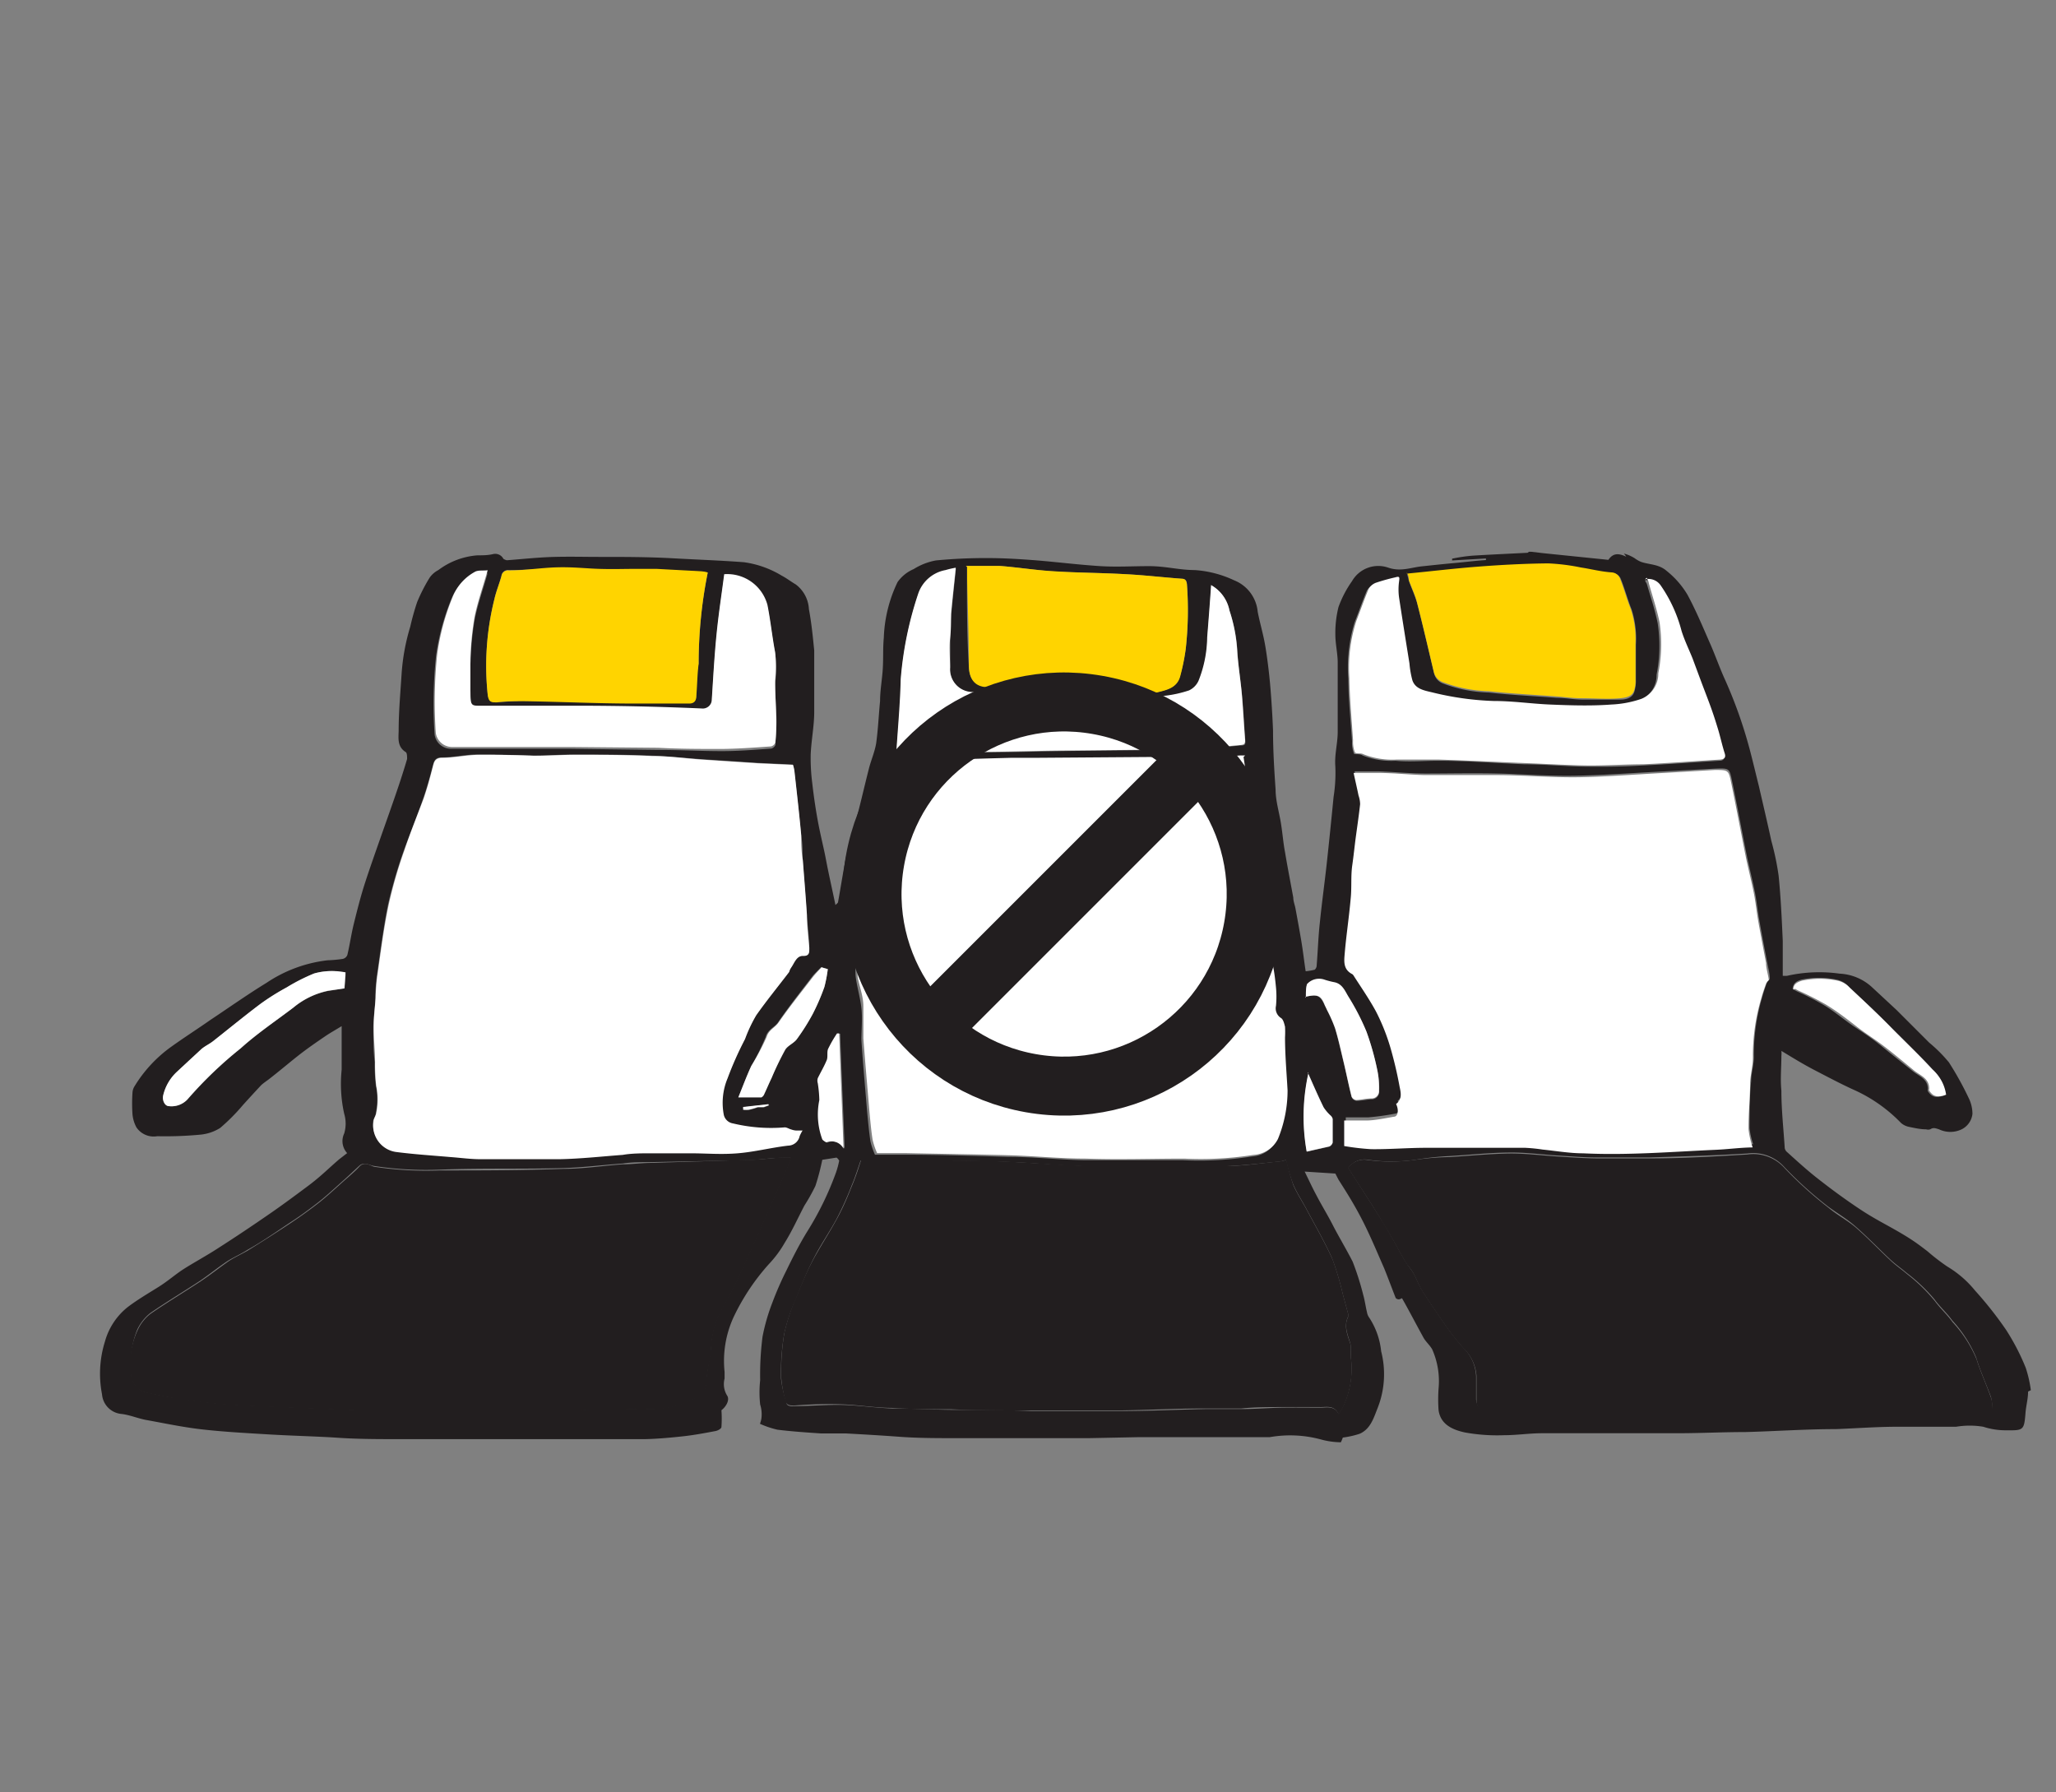
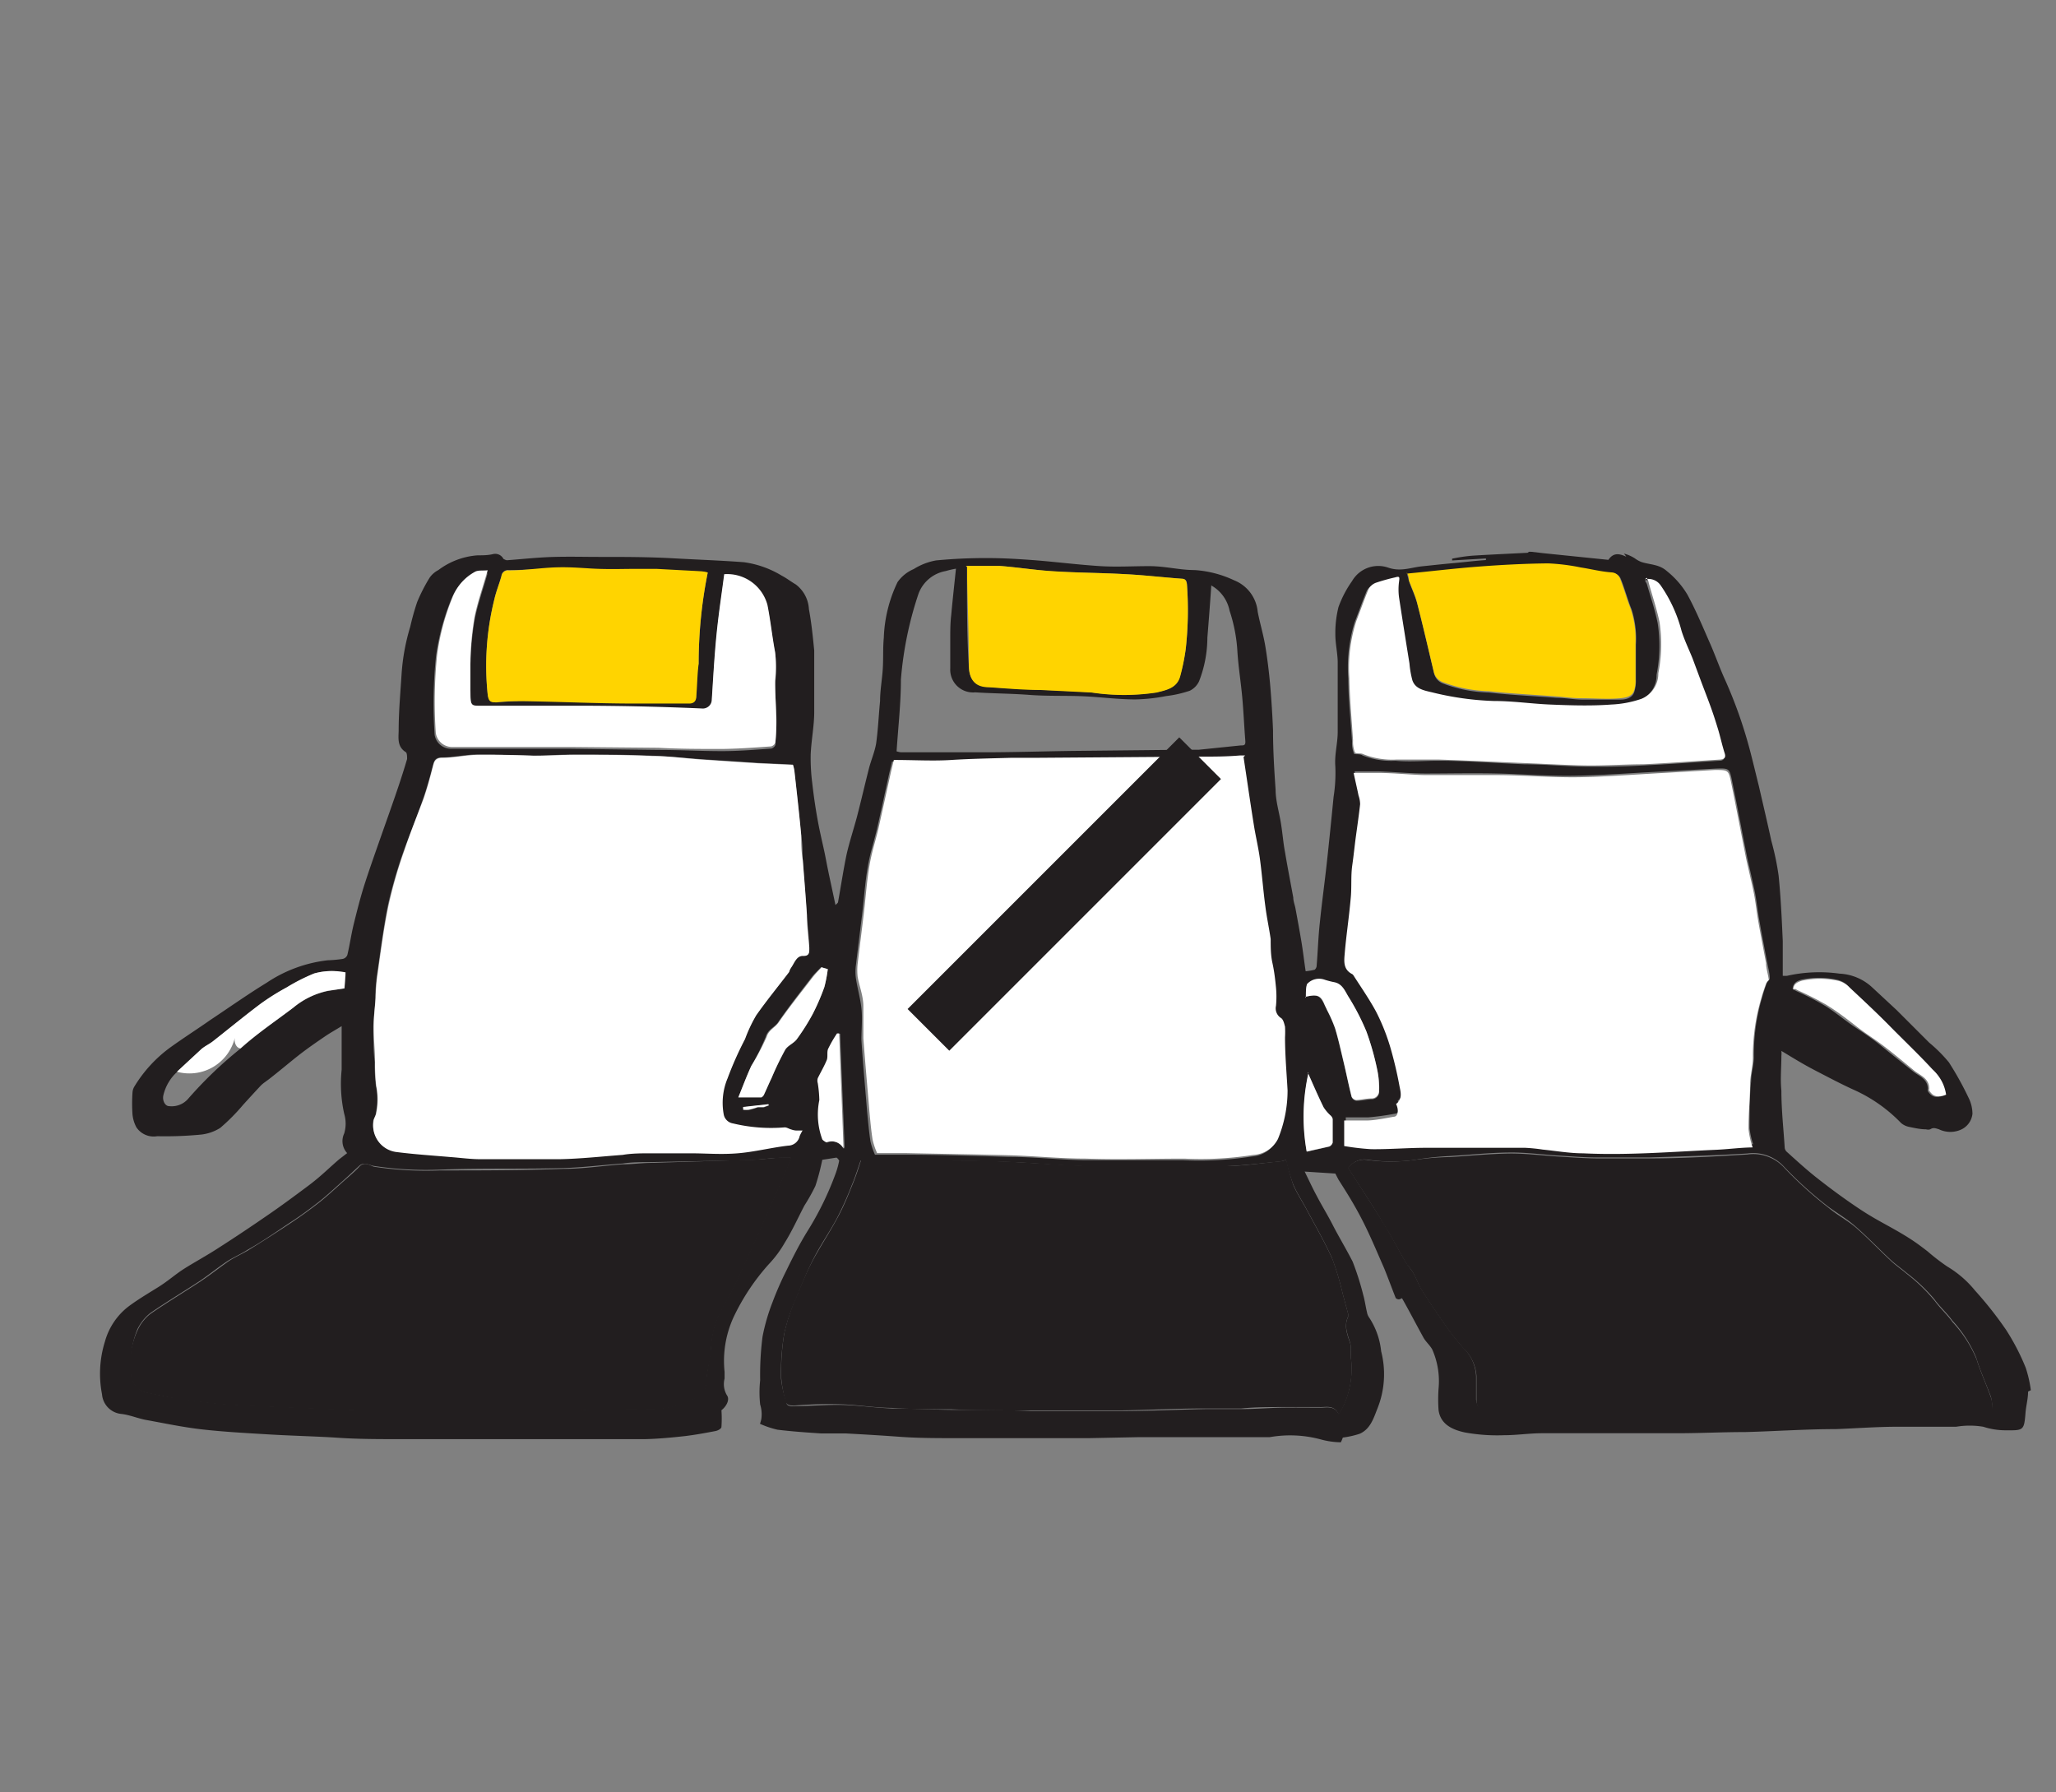
<svg xmlns="http://www.w3.org/2000/svg" viewBox="0 0 104.59 91.18">
  <rect x="0" y="0" width="104.59" height="91.18" fill="#808080" stroke="none" />
  <defs>
    <style>.cls-1,.cls-5{fill:none;}.cls-2{fill:#221e1f;}.cls-3{fill:#fff;}.cls-4{fill:#ffd400;}.cls-5{stroke:#221e1f;stroke-miterlimit:10;stroke-width:3px;}</style>
  </defs>
  <g id="圖層_2" data-name="圖層 2">
    <g id="圖層_1-2" data-name="圖層 1">
      <rect class="cls-1" width="104.59" height="91.18" />
      <path class="cls-2" d="M103.17,70.79c0,.36-.1.71-.13,1.07-.07.89-.1.91-.94.9a3.67,3.67,0,0,1-1.21-.18,4.2,4.2,0,0,0-1.38,0c-1,0-2,0-3,0s-2.08.08-3.12.12c-1.54,0-3.07.11-4.61.15-1.15,0-2.31.06-3.46.06s-2.58,0-3.87,0c-1,0-2,0-3,0-.64,0-1.29.1-1.93.1a9.24,9.24,0,0,1-2-.14c-.6-.13-1.24-.39-1.34-1.14a7.86,7.86,0,0,1,0-1.08,4,4,0,0,0-.32-2c-.12-.22-.33-.39-.45-.61-.37-.67-.72-1.35-1.09-2a.62.62,0,0,1-.15.06.22.22,0,0,1-.17-.07c-.2-.51-.38-1-.59-1.52-.37-.84-.72-1.69-1.14-2.5s-.78-1.37-1.18-2l-.16-.31-1.56-.1c.22.45.4.84.6,1.21.27.52.57,1,.84,1.53s.68,1.21,1,1.84a14,14,0,0,1,.54,1.7c.08.28.12.59.19.88a.65.65,0,0,0,.12.28,3.82,3.82,0,0,1,.6,1.7,4.69,4.69,0,0,1-.18,2.89c-.2.5-.36,1.07-.92,1.31a4.65,4.65,0,0,1-.85.19,2.14,2.14,0,0,1-.1.24,4,4,0,0,1-1-.14,6,6,0,0,0-2.62-.12c-1.25,0-2.51,0-3.76,0H59.2c-.43,0-.87,0-1.3,0l-2.5.05H53.34c-.62,0-1.24,0-1.87,0l-2.77,0c-1,0-2,0-2.94-.07s-1.82-.12-2.73-.17c-.42,0-.85,0-1.27,0-.74-.05-1.48-.1-2.21-.19a4.67,4.67,0,0,1-.89-.3,1.61,1.61,0,0,0,.07-.25,1.64,1.64,0,0,0-.06-.73,5.71,5.71,0,0,1,0-1.24A15.35,15.35,0,0,1,38.79,68a10.08,10.08,0,0,1,.51-1.76A16.57,16.57,0,0,1,40,64.64c.33-.68.68-1.37,1.07-2a15.57,15.57,0,0,0,1.46-3,4.08,4.08,0,0,0,.16-.6s-.1-.16-.15-.15l-.71.11a11.69,11.69,0,0,1-.35,1.33,9.81,9.81,0,0,1-.56,1c-.33.63-.62,1.28-1,1.89a5.71,5.71,0,0,1-.81,1.09A11.18,11.18,0,0,0,37.32,67a5.33,5.33,0,0,0-.46,2.79c0,.11,0,.23,0,.34a1.11,1.11,0,0,0,.12.85c.15.2,0,.54-.28.76a5.91,5.91,0,0,1,0,.85c0,.09-.19.19-.31.21-.53.1-1.06.2-1.59.26s-1.36.14-2,.15c-.94,0-1.88,0-2.83,0h-9.7c-1,0-2.05,0-3.08-.07s-2.34-.1-3.51-.17-2.3-.13-3.44-.26c-.95-.11-1.89-.31-2.83-.48-.41-.08-.81-.25-1.22-.3a1.09,1.09,0,0,1-1-1,5.47,5.47,0,0,1,.15-2.69,3.39,3.39,0,0,1,1.16-1.75c.49-.37,1-.67,1.53-1s.86-.64,1.31-.93,1.2-.7,1.78-1.08c.86-.55,1.71-1.12,2.55-1.7.67-.46,1.33-.95,2-1.45s1.06-.91,1.59-1.36l.4-.31a.9.9,0,0,1-.15-1,1.75,1.75,0,0,0,0-1,7,7,0,0,1-.13-2.24c0-.74,0-1.47,0-2.22-.24.15-.51.3-.77.47-.47.32-.94.64-1.4,1s-1,.82-1.53,1.23c-.13.1-.27.19-.39.3-.31.33-.61.66-.92,1a10,10,0,0,1-1.17,1.18,2.29,2.29,0,0,1-1,.34A19.1,19.1,0,0,1,8,57.8a1.06,1.06,0,0,1-1.06-.45,1.74,1.74,0,0,1-.2-.66,8.22,8.22,0,0,1,0-1.11.68.68,0,0,1,.11-.33,6.86,6.86,0,0,1,1.86-2c.67-.48,1.36-.92,2-1.37.95-.63,1.88-1.29,2.86-1.89a7,7,0,0,1,3.1-1.14,6.48,6.48,0,0,0,.77-.07.33.33,0,0,0,.23-.2c.12-.5.19-1,.31-1.51.18-.73.36-1.45.59-2.16s.52-1.53.79-2.3.59-1.66.87-2.49c.17-.5.33-1,.48-1.51,0-.11,0-.31-.07-.35-.43-.27-.37-.69-.36-1.07,0-1,.09-1.95.15-2.92a10.72,10.72,0,0,1,.44-2.39,12.8,12.8,0,0,1,.35-1.25,8.67,8.67,0,0,1,.64-1.25A1.24,1.24,0,0,1,22.3,29a3.77,3.77,0,0,1,2-.75c.26,0,.51,0,.77-.06a.47.47,0,0,1,.54.24s.12.07.18.07c.81-.06,1.61-.15,2.43-.17s1.49,0,2.24,0c1.26,0,2.51,0,3.76.07s2.42.11,3.62.2a5,5,0,0,1,1.92.68c.25.13.48.31.72.45a1.68,1.68,0,0,1,.67,1.26c.13.69.2,1.4.27,2.1,0,.31,0,.63,0,1,0,.71,0,1.42,0,2.13s-.15,1.44-.18,2.17a10.07,10.07,0,0,0,.08,1.45c.07.62.16,1.24.27,1.85s.24,1.14.36,1.7c.06.29.11.57.17.86.12.58.25,1.16.38,1.79.06-.06.12-.1.13-.14.15-.82.27-1.64.44-2.45.15-.65.36-1.28.53-1.92.21-.81.4-1.64.61-2.46.11-.42.29-.83.36-1.25.1-.72.13-1.44.2-2.16,0-.56.11-1.12.14-1.68s0-1,.05-1.54a7.07,7.07,0,0,1,.7-2.83,1.93,1.93,0,0,1,.82-.66,3.21,3.21,0,0,1,1.13-.44,26.11,26.11,0,0,1,2.65-.12c.8,0,1.59.05,2.39.11,1.11.09,2.22.23,3.33.3.82.05,1.65,0,2.48,0S60,29,60.78,29a5.58,5.58,0,0,1,2,.52,1.91,1.91,0,0,1,1.2,1.6c.11.57.28,1.13.38,1.71s.2,1.38.26,2.08.11,1.5.14,2.25c0,1,.06,2,.13,3,0,.59.19,1.18.28,1.77s.11.95.2,1.42c.13.78.28,1.54.42,2.31,0,.2.09.4.12.6.1.54.2,1.08.29,1.62s.14,1,.22,1.53a3,3,0,0,0,.46-.08.29.29,0,0,0,.1-.22c.06-.72.08-1.44.16-2.16.1-1,.24-2,.35-3s.24-2.28.35-3.41A7.85,7.85,0,0,0,67.93,39c-.05-.61.12-1.18.12-1.77s0-1.39,0-2.08c0-.48,0-1,0-1.45s-.12-.94-.12-1.42a5.42,5.42,0,0,1,.16-1.4,5.54,5.54,0,0,1,.69-1.32,1.54,1.54,0,0,1,1.82-.69c.65.23,1.16,0,1.73-.06s1.12-.12,1.68-.17,1-.11,1.58-.15v-.08l-1.72.1,0-.09a8.81,8.81,0,0,1,1-.15c.94-.06,1.89-.1,2.84-.15,0,0,0,0,.07-.05h.12l.6.07,3.32.34c.25-.37.54-.33.91-.16-.06-.09-.09-.12-.12-.16a2,2,0,0,1,.55.24,1.45,1.45,0,0,0,.34.19c.43.14.89.11,1.28.45a4.49,4.49,0,0,1,1.06,1.21c.45.83.81,1.71,1.19,2.57.25.58.46,1.18.72,1.75A23.37,23.37,0,0,1,89,38.09c.17.64.32,1.28.48,1.92.21.92.43,1.84.63,2.77a13.58,13.58,0,0,1,.37,1.77c.11,1.1.16,2.2.21,3.31,0,.59,0,1.18,0,1.78a1.5,1.5,0,0,0,.22,0,7.49,7.49,0,0,1,2.67-.11,2.62,2.62,0,0,1,1.65.69l1.26,1.17.65.65,1,1a7.45,7.45,0,0,1,1,1,16,16,0,0,1,1,1.8,1.84,1.84,0,0,1,.2.82,1,1,0,0,1-.55.79,1.33,1.33,0,0,1-1.15,0c-.17-.05-.28-.11-.45,0a.37.37,0,0,1-.21,0c-.3,0-.59-.07-.89-.13a.91.91,0,0,1-.38-.19,7.73,7.73,0,0,0-2.36-1.67c-.69-.31-1.36-.67-2-1s-1.18-.67-1.73-1a1.23,1.23,0,0,1,0,.26c0,.59-.06,1.17,0,1.76,0,1,.11,1.95.17,2.92a.34.34,0,0,0,.09.18c.5.45,1,.91,1.52,1.32.71.56,1.43,1.09,2.18,1.59s1.31.77,2,1.17,1,.63,1.48,1a10.63,10.63,0,0,0,1,.77,5.33,5.33,0,0,1,1.41,1.22,19,19,0,0,1,1.58,2,11.52,11.52,0,0,1,1,1.93,6.28,6.28,0,0,1,.26,1.14ZM63.26,38.51H63c-.66,0-1.31.06-2,.06l-8.33.06c-.43,0-.87,0-1.3,0-1,0-2,.1-3.05.11s-1.95,0-2.94,0c-.06.26-.13.53-.19.81-.2.9-.39,1.81-.6,2.71-.15.62-.35,1.23-.45,1.86-.14.81-.19,1.63-.29,2.45s-.21,1.69-.31,2.53a2.51,2.51,0,0,0,0,.67c.08.51.22,1,.28,1.51s0,1.09,0,1.62c.08,1.22.19,2.42.29,3.63.05.51.09,1,.17,1.53a3.63,3.63,0,0,0,.23.68h1.51c1.76,0,3.53.06,5.29.11,1.29,0,2.57.15,3.86.17,1.67,0,3.34,0,5,0a17.25,17.25,0,0,0,3.52-.19,1.49,1.49,0,0,0,1.24-.81,6.52,6.52,0,0,0,.49-2.47c-.05-.9-.09-1.8-.13-2.7a4.78,4.78,0,0,0,0-.54c0-.16-.09-.37-.2-.44a.58.58,0,0,1-.26-.62,4.92,4.92,0,0,0,0-.94c0-.42-.13-.83-.18-1.24s0-.82-.09-1.22c-.08-.56-.2-1.1-.27-1.66-.11-.81-.16-1.63-.28-2.44-.07-.58-.22-1.15-.31-1.73-.18-1.12-.34-2.25-.52-3.43m-22.44,19-.35,0a.86.86,0,0,1-.23-.05c-.12,0-.23-.12-.34-.11a8.29,8.29,0,0,1-2.63-.2.57.57,0,0,1-.47-.44A3.24,3.24,0,0,1,37,54.84a17.41,17.41,0,0,1,.89-2,7.43,7.43,0,0,1,.57-1.21c.52-.74,1.1-1.45,1.65-2.17.06-.09.09-.2.15-.29s.21-.56.57-.56.35-.16.33-.42c0-.55-.08-1.11-.12-1.66-.06-.93-.14-1.87-.21-2.8,0-.42,0-.84-.08-1.26-.1-1.07-.22-2.14-.34-3.21a1.75,1.75,0,0,0-.08-.37l-1.76-.08-2.89-.19c-.84-.06-1.68-.15-2.53-.18-1.25-.05-2.51-.06-3.77-.06-.74,0-1.48.05-2.21.05-1,0-1.91-.07-2.87-.05-.61,0-1.21.15-1.82.15-.39,0-.41.24-.48.49-.14.53-.28,1.05-.46,1.56-.31.9-.67,1.79-1,2.69a25.29,25.29,0,0,0-.79,2.7c-.25,1.21-.4,2.45-.58,3.68a10,10,0,0,0-.08,1.09c0,.51-.1,1-.1,1.54s0,1.17.07,1.75a9.49,9.49,0,0,0,.06,1.19,3.43,3.43,0,0,1,0,1.39c0,.15-.12.29-.14.43a1.35,1.35,0,0,0,1.15,1.49c.92.12,1.85.18,2.78.26.51,0,1,.1,1.54.11,1.32,0,2.65.08,4,0,1.08,0,2.15-.14,3.23-.22.48,0,1-.07,1.45-.08.66,0,1.31,0,2,0s1.6.06,2.39,0,1.71-.29,2.57-.39a.61.61,0,0,0,.59-.49,2.38,2.38,0,0,1,.14-.27m48.4.85a3.71,3.71,0,0,1-.22-.92c0-.79,0-1.58.08-2.37,0-.43.15-.85.14-1.27a10.32,10.32,0,0,1,.42-3c.07-.26.16-.52.25-.77,0-.07.15-.13.14-.18,0-.29-.09-.58-.14-.87-.14-.73-.28-1.47-.41-2.2-.07-.43-.12-.87-.2-1.3-.12-.6-.27-1.2-.4-1.8-.26-1.3-.5-2.6-.77-3.9-.13-.64-.15-.64-.83-.62h0l-2.59.14c-1.49.07-3,.19-4.49.22s-2.7-.08-4-.11-2.45,0-3.67,0c-.8,0-1.59-.08-2.38-.11-.39,0-.77,0-1.24,0,.08.38.17.76.25,1.15a1.41,1.41,0,0,1,.08.44c-.06.54-.14,1.07-.21,1.6s-.15,1-.19,1.52,0,1.12-.08,1.68c-.08.91-.22,1.83-.3,2.75,0,.39-.1.84.37,1.09,0,0,.08.09.12.14.37.59.77,1.16,1.1,1.77a10.87,10.87,0,0,1,.76,1.76,19.73,19.73,0,0,1,.47,2c.07.3.13.63-.18.86.15.31.1.62-.12.65a12.54,12.54,0,0,1-1.37.19c-.37,0-.75,0-1.15,0v1.29a12.39,12.39,0,0,0,1.38.16c.93,0,1.85-.06,2.78-.07.77,0,1.54,0,2.32,0l2.73,0c.3,0,.6.06.89.09.69.07,1.37.16,2.06.19,2.26.11,4.52-.08,6.77-.18.65,0,1.29-.08,1.91-.12M68.09,71.94a3.87,3.87,0,0,0,.24-.41A4.5,4.5,0,0,0,68.71,69a5.42,5.42,0,0,0,0-.57c-.11-.48-.38-.93-.13-1.44,0,0,0-.1,0-.15l-.27-1A14.86,14.86,0,0,0,67.76,64c-.38-.84-.84-1.64-1.28-2.46-.23-.44-.52-.87-.71-1.33A8.72,8.72,0,0,1,65.42,59a1.28,1.28,0,0,1-.34.09c-.94.09-1.89.21-2.84.24-1.21.05-2.42,0-3.63,0-1,0-2,.07-3,0-1.43,0-2.86-.17-4.29-.22s-2.83-.06-4.24-.07c-1.1,0-2.2,0-3.3,0-.14.39-.27.83-.45,1.25A16.51,16.51,0,0,1,42.56,62c-.35.65-.78,1.27-1.12,1.92s-.66,1.43-.95,2.16a9,9,0,0,0-.6,1.79,12,12,0,0,0-.16,2.25A5.71,5.71,0,0,0,40,71.31c0,.24.23.23.43.22.81,0,1.63-.08,2.44-.06s1.68.15,2.51.18c1,0,2,.06,3,.07,1.36,0,2.71,0,4.07.06.7,0,1.4,0,2.1,0s1.64,0,2.46,0c1.44,0,2.87-.07,4.31-.1h1.86c.69,0,1.38-.06,2.06-.07s1.29,0,1.94,0c.32,0,.72-.12.94.36m.49-12.53c.6.94,1.22,1.89,1.82,2.86.38.62.71,1.27,1.08,1.9.13.21.3.39.42.61s.27.61.45.89c.4.62.81,1.22,1.23,1.82a12.07,12.07,0,0,0,.84,1.05A2.16,2.16,0,0,1,75.09,70v1.2a.94.94,0,0,0,.46.7,2.23,2.23,0,0,1,.61.27c.4.28.85.12,1.28.19.17,0,.36-.09.54-.09.55,0,1.09,0,1.64,0l5.16,0c.89,0,1.79,0,2.68,0l4.3-.1c1.91-.06,3.83-.15,5.75-.2a16,16,0,0,0,3.84-.31,2.52,2.52,0,0,0-.07-.6c-.24-.66-.54-1.3-.75-2a6.52,6.52,0,0,0-1.22-1.89c-.27-.38-.63-.69-.9-1.07A8.82,8.82,0,0,0,97,64.76c-.27-.23-.56-.43-.82-.67-.6-.56-1.17-1.16-1.79-1.7-.43-.38-.94-.68-1.38-1a19.81,19.81,0,0,1-2.22-2,2.13,2.13,0,0,0-1.91-.71c-1.67.1-3.34.15-5,.2-.9,0-1.79,0-2.68,0-.66,0-1.32-.06-2-.1s-1.58-.16-2.36-.15c-1,0-2.07.12-3.11.18A14.57,14.57,0,0,0,72,59a8.4,8.4,0,0,1-2.4,0,1,1,0,0,0-1,.41M40.25,58.9a3.17,3.17,0,0,0-.44,0c-.57,0-1.15.1-1.72.12L33,59.12c-.44,0-.88,0-1.32.07-1,.07-2,.2-3,.23-2.09.06-4.19,0-6.28.08A17.49,17.49,0,0,1,19,59.31c-.24-.05-.49-.22-.73,0s-.52.49-.79.73c-.43.38-.85.78-1.3,1.13s-.91.69-1.39,1c-.72.48-1.46,1-2.2,1.41-.31.2-.65.35-1,.56-.47.31-.91.67-1.39,1-.85.56-1.72,1.08-2.56,1.66a2.37,2.37,0,0,0-.65.82,4.53,4.53,0,0,0-.3,1.15,7.24,7.24,0,0,0,0,1.23,1,1,0,0,0,.72.82c.52.1,1,.23,1.58.3.8.12,1.6.24,2.4.3,1.08.08,2.15.11,3.23.16l4.14.17c.67,0,1.34,0,2,0,1,0,2.07,0,3.11,0,1.24,0,2.47,0,3.7,0l5.15-.09a5,5,0,0,0,2.45-.45c.33-.19.74-.38.75-.88a3.8,3.8,0,0,1,.06-.58c.06-.4.16-.8.18-1.2a4.59,4.59,0,0,1,.66-2.16,21.47,21.47,0,0,0,1-2c.43-.91.83-1.84,1.24-2.76.32-.72.63-1.43.94-2.15.08-.18.14-.37.23-.61M83.68,29.47c0,.11.08.18.1.25.19.66.41,1.3.55,2a7.64,7.64,0,0,1-.06,2.61,1.38,1.38,0,0,1-.86,1.3,5.38,5.38,0,0,1-1.53.29c-1,0-2.08,0-3.13,0s-1.91-.14-2.86-.18a15.74,15.74,0,0,1-3.13-.44c-.39-.1-.81-.18-1-.61a4.83,4.83,0,0,1-.15-.86c-.18-1.12-.36-2.24-.53-3.36a3.07,3.07,0,0,1,0-.8c0-.19,0-.29-.19-.22a9.89,9.89,0,0,0-1,.28.71.71,0,0,0-.36.32c-.22.53-.41,1.07-.62,1.61a7.74,7.74,0,0,0-.32,2.87c0,1.06.12,2.13.19,3.19a1.46,1.46,0,0,0,.09.6c0,.09.31,0,.44.11a4,4,0,0,0,1.68.27c.71.07,1.45,0,2.17,0,1.47,0,2.93.12,4.39.18,1.05,0,2.11.11,3.16.12s1.9,0,2.84-.06c1.3-.06,2.6-.16,3.9-.24.24,0,.31-.11.23-.35-.13-.4-.22-.81-.34-1.22s-.24-.77-.38-1.15-.33-.87-.49-1.3-.28-.76-.43-1.13-.4-.92-.55-1.41a7.29,7.29,0,0,0-1.06-2.3.76.76,0,0,0-.8-.31M36,29.14a1.83,1.83,0,0,0-.35-.06L33.42,29h-1.2c-.56,0-1.13,0-1.7,0s-1.44-.09-2.16-.08S26.7,29,25.87,29a.33.33,0,0,0-.36.29c-.11.4-.27.78-.36,1.18a14.14,14.14,0,0,0-.34,4.85c.05.35.18.41.47.39.46,0,.93-.06,1.39-.06,1.87,0,3.73.09,5.6.12.92,0,1.84,0,2.76,0,.29,0,.37-.15.39-.37,0-.55,0-1.1.12-1.65A23.45,23.45,0,0,1,36,29.14m25.62.63c-.06.91-.13,1.79-.2,2.67A6.17,6.17,0,0,1,61,34.65a1,1,0,0,1-.48.49,6,6,0,0,1-1.2.27,9.08,9.08,0,0,1-1.56.17c-.88,0-1.76-.12-2.65-.16s-1.83,0-2.74-.07-1.84-.07-2.76-.13A1.16,1.16,0,0,1,48.34,34c0-.49,0-1,0-1.45s0-.85.05-1.27c.07-.78.16-1.57.24-2.35a4.37,4.37,0,0,0-.52.12,1.81,1.81,0,0,0-1.38,1.14,18.14,18.14,0,0,0-.9,4.38c0,1.21-.14,2.43-.22,3.65a1.16,1.16,0,0,0,.22.05c1.42,0,2.83,0,4.25,0s3-.05,4.44-.07l5.71-.06c.25,0,.5,0,.75,0l2.14-.22c.16,0,.25,0,.23-.24-.06-.75-.09-1.5-.16-2.25s-.19-1.5-.24-2.25a8,8,0,0,0-.4-2.11,1.89,1.89,0,0,0-.92-1.28m9.95-.59c.05.18.07.28.1.38.14.39.32.76.42,1.15.3,1.17.57,2.34.85,3.52a.73.73,0,0,0,.48.53,7.07,7.07,0,0,0,2.31.45c1.15.13,2.31.18,3.47.27.41,0,.82.08,1.23.09.66,0,1.32,0,2,0,.25,0,.6-.07.7-.4a1.88,1.88,0,0,0,.08-.52c0-.62,0-1.25,0-1.87A4.87,4.87,0,0,0,83,31c-.2-.49-.33-1-.53-1.5a.48.48,0,0,0-.41-.34c-.53,0-1.05-.16-1.58-.25a10.45,10.45,0,0,0-1.67-.21c-1.21,0-2.42.09-3.63.17s-2.32.23-3.56.35m-22.43-.39c0,.21,0,.41,0,.62,0,1.45,0,2.91.09,4.37,0,.74.33,1.08,1,1.13.88.06,1.77.1,2.65.14s1.73.07,2.59.13a11.13,11.13,0,0,0,3.31,0c.52-.13,1.06-.23,1.21-.87A10.55,10.55,0,0,0,60.32,33a17.85,17.85,0,0,0,.06-3.27c0-.18-.07-.28-.27-.29-1-.07-1.9-.18-2.85-.23-1.22-.07-2.43-.07-3.65-.14-.92-.06-1.83-.21-2.75-.28-.57,0-1.15,0-1.72,0m-24.36.31c-.24,0-.5,0-.67.09A2.49,2.49,0,0,0,23,30.38a11.91,11.91,0,0,0-.82,3,23.11,23.11,0,0,0-.07,4,.84.84,0,0,0,.8.71l2.67,0c1.12,0,2.24,0,3.36,0l4.56.06c1.08,0,2.16.06,3.24.06.83,0,1.67-.07,2.5-.13a.33.33,0,0,0,.21-.19c0-.39.05-.77.05-1.15,0-.68-.08-1.36-.06-2a7.13,7.13,0,0,0,0-1.46c-.16-.79-.24-1.6-.4-2.4a2.12,2.12,0,0,0-2.2-1.56c-.13,1-.29,2-.39,3.06s-.17,2.21-.24,3.31a.46.46,0,0,1-.52.46q-3.18-.09-6.38-.14c-1.6,0-3.2,0-4.8,0-.47,0-.56-.09-.57-.56s-.05-1.21,0-1.82a15.21,15.21,0,0,1,.21-2.13c.15-.75.41-1.48.64-2.29m-7.2,20.36A3.25,3.25,0,0,0,17,49.4a3.11,3.11,0,0,0-1,.12,9.69,9.69,0,0,0-1.4.71,13.35,13.35,0,0,0-1.35.85c-.81.61-1.6,1.26-2.4,1.89-.18.14-.4.24-.58.4-.42.37-.84.76-1.25,1.15a2.32,2.32,0,0,0-.71,1.2c-.06.27.09.55.29.55a1.11,1.11,0,0,0,.95-.35,20.64,20.64,0,0,1,2.7-2.59c.83-.75,1.78-1.39,2.67-2.07a4,4,0,0,1,1.78-.85l.83-.13.06-.82m73.65.88.17.09a13.55,13.55,0,0,1,1.42.73c.54.33,1,.74,1.56,1.11s.94.63,1.39,1,1,.8,1.51,1.21c.31.26.78.39.78.92a.22.22,0,0,0,0,.11c.21.31.41.36.86.21a2.1,2.1,0,0,0-.66-1.36c-.69-.75-1.42-1.46-2.14-2.17s-1.38-1.32-2.08-2a1.16,1.16,0,0,0-.6-.35,4.35,4.35,0,0,0-1.83,0c-.24.08-.39.17-.43.45m-24.8.42c.62-.15.77-.07,1,.44a1.92,1.92,0,0,1,.12.25,7.38,7.38,0,0,1,.4.91c.17.56.29,1.13.43,1.7s.26,1.19.41,1.78A.31.31,0,0,0,69,56c.25,0,.51-.06.76-.08a.38.38,0,0,0,.4-.41,4.35,4.35,0,0,0-.08-1,13.83,13.83,0,0,0-.56-2,12,12,0,0,0-.92-1.78c-.17-.28-.3-.63-.69-.72a4.23,4.23,0,0,1-.51-.13.83.83,0,0,0-.9.22c-.1.17,0,.43-.06.7M41.77,49.2c-.17.18-.33.32-.46.49-.59.77-1.19,1.53-1.74,2.33-.19.26-.51.35-.62.73a12.69,12.69,0,0,1-.73,1.48c-.24.52-.44,1.06-.66,1.6h1.17a.29.29,0,0,0,.13-.12c.13-.29.25-.58.39-.87a14.55,14.55,0,0,1,.7-1.43c.12-.22.42-.33.58-.54a10.94,10.94,0,0,0,.82-1.3,11.09,11.09,0,0,0,.59-1.37,6.8,6.8,0,0,0,.17-.9l-.34-.1m.92,3.38-.06,0a7.16,7.16,0,0,0-.46.8c-.07.17,0,.39-.06.56s-.31.61-.46.92a.43.43,0,0,0,0,.25,6.4,6.4,0,0,1,.08.86,3.57,3.57,0,0,0,.16,2c0,.07.15.17.2.15a.7.7,0,0,1,.88.32c-.08-2-.16-3.92-.23-5.85m23.83,2a10.14,10.14,0,0,0-.09,4l1.15-.26a.33.33,0,0,0,.17-.2c0-.4,0-.8,0-1.2a.33.33,0,0,0-.09-.16,2.16,2.16,0,0,1-.37-.43c-.28-.57-.53-1.15-.81-1.78m-28.7,1.76a.66.66,0,0,1,0,.14,1.55,1.55,0,0,0,.29,0,3.81,3.81,0,0,0,.45-.13l.3,0,.25-.09v-.06l-1.27.14" />
      <path class="cls-3" d="M63.26,38.51c.18,1.18.34,2.31.52,3.43.09.58.23,1.15.31,1.73.11.81.17,1.63.28,2.44.07.56.19,1.1.27,1.66,0,.4,0,.81.09,1.22s.14.82.18,1.24a4.92,4.92,0,0,1,0,.94.58.58,0,0,0,.26.62c.11.07.16.28.2.44a4.78,4.78,0,0,1,0,.54c0,.9.08,1.8.13,2.7a6.52,6.52,0,0,1-.49,2.47,1.49,1.49,0,0,1-1.24.81,17.25,17.25,0,0,1-3.52.19c-1.67,0-3.34.06-5,0-1.29,0-2.57-.13-3.86-.17-1.76-.05-3.53-.07-5.29-.11H44.62a3.63,3.63,0,0,1-.23-.68c-.08-.51-.12-1-.17-1.53-.1-1.21-.21-2.42-.3-3.63,0-.54,0-1.08,0-1.62s-.2-1-.29-1.51a3,3,0,0,1,0-.67c.1-.84.21-1.69.31-2.53s.15-1.64.29-2.45c.1-.63.3-1.24.45-1.86l.6-2.71c.06-.28.13-.56.19-.81,1,0,2,.06,2.93,0s2-.08,3.06-.11h1.3l8.33-.06c.65,0,1.3,0,2-.06h.25" />
      <path class="cls-3" d="M40.82,57.52a2.38,2.38,0,0,0-.14.27.61.61,0,0,1-.59.49c-.86.1-1.71.32-2.57.39s-1.59,0-2.39,0-1.31,0-2,0c-.49,0-1,0-1.45.08-1.08.08-2.15.2-3.23.22-1.33,0-2.65,0-4,0-.51,0-1-.07-1.54-.11-.93-.08-1.86-.14-2.78-.26A1.35,1.35,0,0,1,19,57.06c0-.14.11-.28.14-.43a3.42,3.42,0,0,0,0-1.39,9.49,9.49,0,0,1-.06-1.19c0-.58-.07-1.17-.07-1.75s.06-1,.1-1.54a10,10,0,0,1,.08-1.09c.18-1.23.33-2.47.59-3.68a23.12,23.12,0,0,1,.78-2.7c.3-.9.66-1.79,1-2.69.17-.51.31-1,.45-1.56.07-.25.09-.48.48-.49.61,0,1.22-.14,1.82-.15,1,0,1.91,0,2.87.05.73,0,1.47-.06,2.21-.05,1.26,0,2.52,0,3.77.06.85,0,1.69.12,2.53.18l2.89.19,1.76.08a1.75,1.75,0,0,1,.08.37c.12,1.07.24,2.14.34,3.21,0,.42,0,.84.08,1.26.07.93.15,1.87.21,2.8,0,.55.07,1.11.12,1.66,0,.26,0,.43-.32.42s-.43.34-.58.56-.08.2-.15.29c-.55.72-1.13,1.43-1.65,2.17a7.43,7.43,0,0,0-.57,1.21,17.41,17.41,0,0,0-.89,2,3.24,3.24,0,0,0-.19,1.85.57.57,0,0,0,.47.44,8.29,8.29,0,0,0,2.63.2c.11,0,.22.08.34.11a.86.86,0,0,0,.23.05l.35,0" />
      <path class="cls-3" d="M89.21,58.37c-.61,0-1.25.09-1.9.12-2.26.1-4.51.29-6.77.18-.69,0-1.37-.12-2.06-.19a8.65,8.65,0,0,0-.89-.09l-2.73,0c-.78,0-1.55,0-2.32,0-.93,0-1.85.08-2.78.07a12.39,12.39,0,0,1-1.38-.16V57c.4,0,.78,0,1.15,0s.92-.11,1.37-.19c.22,0,.27-.34.12-.65.31-.23.25-.55.18-.87a20.18,20.18,0,0,0-.47-2A10.51,10.51,0,0,0,70,51.46c-.33-.61-.73-1.19-1.11-1.78,0,0-.06-.11-.11-.13-.48-.25-.4-.7-.37-1.09.08-.92.22-1.83.3-2.75.06-.56,0-1.13.08-1.69s.12-1,.19-1.51.15-1.06.21-1.6a1.41,1.41,0,0,0-.08-.44c-.08-.39-.17-.77-.25-1.15.47,0,.85,0,1.24,0,.79,0,1.58.09,2.37.11,1.23,0,2.46,0,3.68,0s2.7.12,4,.11,3-.14,4.49-.22l2.59-.15h0c.68,0,.7,0,.83.62.27,1.3.51,2.6.77,3.9.13.6.28,1.2.4,1.8.08.43.13.87.2,1.3.13.73.27,1.46.41,2.2,0,.29.11.58.14.87,0,0-.11.11-.14.18-.09.25-.18.51-.25.77a10.32,10.32,0,0,0-.42,3c0,.42-.12.84-.14,1.27,0,.79-.09,1.58-.08,2.37a4.17,4.17,0,0,0,.21.92" />
      <path class="cls-2" d="M68.09,71.94c-.22-.48-.62-.35-.94-.36-.65,0-1.29,0-1.94,0s-1.37,0-2.06.07H61.29c-1.44,0-2.87.08-4.31.1-.82,0-1.64,0-2.46,0s-1.4,0-2.1,0c-1.36,0-2.71,0-4.07-.06-1,0-2,0-3-.07-.83,0-1.67-.15-2.51-.18s-1.63,0-2.44.06c-.2,0-.38,0-.44-.22a6.38,6.38,0,0,1-.22-1.22,12,12,0,0,1,.16-2.25,9.62,9.62,0,0,1,.59-1.79c.3-.73.6-1.46,1-2.16s.77-1.27,1.12-1.92.52-1.1.75-1.66.31-.86.44-1.25c1.11,0,2.21,0,3.31,0,1.41,0,2.83,0,4.24.07s2.86.18,4.29.22c1,0,2,0,3,0,1.21,0,2.42,0,3.63,0,.95,0,1.9-.15,2.84-.24a1.1,1.1,0,0,0,.33-.09,12.14,12.14,0,0,0,.35,1.29c.2.46.49.89.72,1.33.44.82.9,1.62,1.28,2.46a14.86,14.86,0,0,1,.52,1.76l.27,1s0,.12,0,.15c-.25.51,0,1,.13,1.44a5.42,5.42,0,0,1,0,.57,4.5,4.5,0,0,1-.38,2.58,3.87,3.87,0,0,1-.24.41" />
      <path class="cls-2" d="M68.58,59.41a1,1,0,0,1,1-.4A8.78,8.78,0,0,0,72,59a14.41,14.41,0,0,1,1.75-.14c1-.06,2.07-.17,3.11-.18.78,0,1.57.1,2.36.15s1.32.09,2,.1c.89,0,1.78,0,2.67,0,1.68,0,3.35-.1,5-.2a2.13,2.13,0,0,1,1.91.71,19.81,19.81,0,0,0,2.22,2c.44.37,1,.67,1.38,1,.62.54,1.19,1.14,1.79,1.7.26.24.55.44.82.67a8.82,8.82,0,0,1,1.42,1.38c.27.37.63.69.9,1.07a6.39,6.39,0,0,1,1.22,1.89c.21.67.51,1.31.75,2a2.52,2.52,0,0,1,.07.6,16,16,0,0,1-3.84.31c-1.92,0-3.84.14-5.76.2l-4.29.1c-.89,0-1.79,0-2.68,0l-5.16,0c-.55,0-1.09,0-1.64,0-.18,0-.37.13-.54.1-.43-.07-.88.09-1.28-.19a2.6,2.6,0,0,0-.61-.28.9.9,0,0,1-.46-.7V70a2.16,2.16,0,0,0-.67-1.42,12.07,12.07,0,0,1-.84-1.05c-.42-.6-.83-1.2-1.23-1.82-.18-.28-.29-.6-.45-.9s-.3-.39-.42-.6c-.37-.63-.7-1.28-1.09-1.9-.59-1-1.21-1.92-1.81-2.86" />
      <path class="cls-2" d="M40.25,58.9c-.09.23-.15.42-.23.61-.31.71-.62,1.43-.94,2.15-.41.92-.81,1.85-1.24,2.76a21.47,21.47,0,0,1-1,2,4.62,4.62,0,0,0-.66,2.16c0,.4-.12.8-.18,1.2a3.68,3.68,0,0,0-.06.57c0,.51-.42.7-.75.89a5,5,0,0,1-2.45.45l-5.15.09c-1.23,0-2.46,0-3.7,0-1,0-2.07,0-3.11,0-.68,0-1.35,0-2,0l-4.14-.17c-1.08-.05-2.15-.08-3.23-.16-.8-.06-1.61-.18-2.4-.29-.53-.08-1.06-.21-1.58-.31A1,1,0,0,1,6.66,70a7.19,7.19,0,0,1,0-1.23A4.35,4.35,0,0,1,7,67.67a2.23,2.23,0,0,1,.65-.83c.84-.58,1.71-1.1,2.56-1.66.47-.31.92-.67,1.39-1,.31-.21.65-.36,1-.56.74-.46,1.48-.93,2.2-1.41.48-.32.94-.65,1.39-1s.87-.75,1.3-1.13c.27-.24.55-.47.79-.73s.49-.1.73,0a17.45,17.45,0,0,0,3.39.19c2.09,0,4.19,0,6.28-.08,1,0,2-.16,3-.23.44,0,.88-.06,1.32-.07L38.09,59c.57,0,1.15-.09,1.72-.12a3.17,3.17,0,0,1,.44,0" />
      <path class="cls-3" d="M83.68,29.47a.76.76,0,0,1,.8.31,7.24,7.24,0,0,1,1.06,2.31c.15.48.37.93.56,1.4l.42,1.13c.16.43.33.86.49,1.3s.26.76.38,1.15.21.82.34,1.23c.08.23,0,.32-.23.34-1.3.08-2.6.18-3.9.24-.94,0-1.89.07-2.84.06s-2.11-.08-3.16-.12c-1.46-.06-2.92-.13-4.39-.18-.72,0-1.46,0-2.17,0a4,4,0,0,1-1.68-.27c-.13-.08-.4,0-.44-.11a1.46,1.46,0,0,1-.09-.6c-.07-1.06-.17-2.13-.19-3.19A7.74,7.74,0,0,1,69,31.58c.21-.54.4-1.09.62-1.61a.71.71,0,0,1,.36-.32,9.89,9.89,0,0,1,1-.28c.23-.07.22,0,.19.22a3.06,3.06,0,0,0,0,.8c.17,1.12.35,2.24.53,3.36a4.83,4.83,0,0,0,.15.86c.15.43.57.51,1,.61a15,15,0,0,0,3.13.44c1,0,1.91.14,2.86.18s2.09.08,3.13,0a5.38,5.38,0,0,0,1.53-.29,1.38,1.38,0,0,0,.86-1.3,7.64,7.64,0,0,0,.06-2.61c-.14-.67-.36-1.31-.55-2,0-.07-.06-.15-.1-.25" />
      <path class="cls-4" d="M36,29.14a23.45,23.45,0,0,0-.46,4.63c-.07.55-.07,1.1-.12,1.65,0,.22-.1.38-.39.37-.92,0-1.84,0-2.76,0-1.87,0-3.73-.09-5.6-.12-.46,0-.93,0-1.39.06-.29,0-.42,0-.47-.39a13.9,13.9,0,0,1,.34-4.85c.09-.4.25-.78.36-1.18a.33.33,0,0,1,.36-.29c.83,0,1.66-.14,2.49-.16s1.44.06,2.16.08,1.14,0,1.7,0h1.2l2.23.12a1.83,1.83,0,0,1,.35.06" />
-       <path class="cls-3" d="M61.62,29.77a1.89,1.89,0,0,1,.92,1.28,8,8,0,0,1,.4,2.11c.05.75.18,1.5.24,2.25s.1,1.5.16,2.25c0,.19-.07.22-.23.24-.71.06-1.43.15-2.14.22-.25,0-.5,0-.75,0l-5.71.06c-1.48,0-3,.06-4.45.07s-2.83,0-4.24,0a1.16,1.16,0,0,1-.22-.05c.08-1.22.19-2.44.22-3.65a18.14,18.14,0,0,1,.9-4.38A1.81,1.81,0,0,1,48.1,29a4.37,4.37,0,0,1,.52-.12c-.08.78-.17,1.56-.24,2.35,0,.42,0,.84-.05,1.27s0,1,0,1.45a1.16,1.16,0,0,0,1.25,1.25c.92.06,1.84.1,2.76.13s1.83,0,2.74.07,1.77.14,2.65.16a9.08,9.08,0,0,0,1.56-.17,6,6,0,0,0,1.2-.27,1,1,0,0,0,.48-.49,6.17,6.17,0,0,0,.44-2.21c.07-.88.14-1.76.2-2.67" />
      <path class="cls-4" d="M71.57,29.18c1.24-.12,2.4-.26,3.56-.35s2.42-.16,3.63-.17a10.45,10.45,0,0,1,1.67.21c.53.08,1,.21,1.58.25a.48.48,0,0,1,.41.34c.2.49.33,1,.53,1.5a4.87,4.87,0,0,1,.25,1.77c0,.62,0,1.25,0,1.87a1.55,1.55,0,0,1-.07.52c-.1.33-.45.37-.7.4-.65.06-1.31,0-2,0-.41,0-.82-.06-1.23-.09-1.16-.09-2.32-.14-3.47-.27a7.07,7.07,0,0,1-2.31-.45.73.73,0,0,1-.48-.53c-.28-1.18-.55-2.35-.85-3.52-.1-.39-.28-.76-.42-1.15,0-.1,0-.2-.1-.38" />
      <path class="cls-4" d="M49.14,28.79c.57,0,1.15,0,1.72,0,.92.07,1.83.22,2.75.27,1.22.08,2.43.08,3.65.15,1,.05,1.9.16,2.85.23.2,0,.24.11.27.29A17.85,17.85,0,0,1,60.32,33a10.55,10.55,0,0,1-.27,1.36c-.15.64-.69.74-1.21.87a11.13,11.13,0,0,1-3.31,0l-2.59-.13c-.88,0-1.77-.08-2.65-.14-.69,0-1-.39-1-1.13,0-1.46-.06-2.92-.09-4.37,0-.21,0-.41,0-.62" />
      <path class="cls-3" d="M24.78,29.1c-.23.81-.49,1.54-.64,2.29a15.21,15.21,0,0,0-.21,2.13c0,.61,0,1.22,0,1.82s.11.56.58.56c1.6,0,3.2,0,4.8,0q3.2,0,6.38.14a.46.46,0,0,0,.52-.46c.07-1.1.13-2.21.24-3.31s.26-2.05.39-3.06a2.12,2.12,0,0,1,2.2,1.56c.16.8.24,1.61.39,2.4a6.48,6.48,0,0,1,0,1.46c0,.67.05,1.35.06,2,0,.38,0,.76-.05,1.15a.33.33,0,0,1-.21.19c-.83.06-1.67.12-2.5.13-1.08,0-2.16,0-3.24-.06L29,38c-1.12,0-2.24,0-3.36,0l-2.67,0a.84.84,0,0,1-.8-.71,23.11,23.11,0,0,1,.07-4,11.91,11.91,0,0,1,.82-3,2.49,2.49,0,0,1,1.08-1.19c.17-.11.43-.06.67-.09" />
-       <path class="cls-3" d="M17.58,49.46l-.06.82-.83.12a4.07,4.07,0,0,0-1.77.86c-.9.68-1.85,1.32-2.68,2.07a20.64,20.64,0,0,0-2.7,2.59,1.11,1.11,0,0,1-.95.35c-.2,0-.35-.28-.29-.55A2.38,2.38,0,0,1,9,54.52l1.25-1.16c.18-.15.4-.25.58-.39.8-.63,1.59-1.28,2.4-1.89a11.78,11.78,0,0,1,1.35-.85,9.69,9.69,0,0,1,1.4-.71,3.4,3.4,0,0,1,1-.12,3.25,3.25,0,0,1,.57.06" />
+       <path class="cls-3" d="M17.58,49.46l-.06.82-.83.12a4.07,4.07,0,0,0-1.77.86c-.9.68-1.85,1.32-2.68,2.07c-.2,0-.35-.28-.29-.55A2.38,2.38,0,0,1,9,54.52l1.25-1.16c.18-.15.4-.25.58-.39.8-.63,1.59-1.28,2.4-1.89a11.78,11.78,0,0,1,1.35-.85,9.69,9.69,0,0,1,1.4-.71,3.4,3.4,0,0,1,1-.12,3.25,3.25,0,0,1,.57.06" />
      <path class="cls-3" d="M91.23,50.34c0-.28.19-.37.43-.45a4.35,4.35,0,0,1,1.83,0,1.16,1.16,0,0,1,.6.35c.7.65,1.4,1.3,2.08,2s1.45,1.42,2.14,2.17A2.1,2.1,0,0,1,99,55.69c-.45.15-.65.1-.86-.21a.24.24,0,0,1,0-.1c0-.54-.47-.67-.78-.93-.5-.41-1-.83-1.51-1.22s-.93-.64-1.39-1-1-.78-1.56-1.12a15.72,15.72,0,0,0-1.42-.72l-.17-.09" />
      <path class="cls-3" d="M66.43,50.76c0-.27,0-.53.06-.7a.83.83,0,0,1,.9-.22,4.23,4.23,0,0,0,.51.13c.39.09.52.44.69.72a12,12,0,0,1,.92,1.78,13.83,13.83,0,0,1,.56,2,4.35,4.35,0,0,1,.08,1,.38.38,0,0,1-.4.41c-.25,0-.51.07-.76.08a.31.31,0,0,1-.23-.17c-.15-.59-.27-1.19-.41-1.78s-.26-1.14-.43-1.7a7.38,7.38,0,0,0-.4-.91l-.12-.25c-.2-.51-.35-.59-1-.44" />
      <path class="cls-3" d="M41.76,49.2l.35.1a7.12,7.12,0,0,1-.17.9,11.09,11.09,0,0,1-.59,1.37,10.94,10.94,0,0,1-.82,1.3c-.16.21-.46.32-.59.53a15.83,15.83,0,0,0-.69,1.44c-.14.29-.26.58-.4.87,0,0-.08.11-.12.11H37.56c.22-.54.42-1.08.66-1.6A12.69,12.69,0,0,0,39,52.75c.11-.37.43-.47.61-.74.55-.79,1.16-1.55,1.75-2.32a6.49,6.49,0,0,1,.45-.49" />
      <path class="cls-3" d="M42.69,52.58c.07,1.93.15,3.85.22,5.85a.69.69,0,0,0-.87-.32s-.17-.08-.21-.15a3.65,3.65,0,0,1-.15-2,6.4,6.4,0,0,0-.08-.86.43.43,0,0,1,0-.25c.15-.31.33-.61.46-.93.06-.16,0-.38.06-.55a6.37,6.37,0,0,1,.46-.8l.06,0" />
      <path class="cls-3" d="M66.52,54.55c.28.63.53,1.21.81,1.78a2.16,2.16,0,0,0,.37.43.33.33,0,0,1,.09.16c0,.4,0,.8,0,1.2a.31.31,0,0,1-.17.2l-1.15.26a10.14,10.14,0,0,1,.09-4" />
      <path class="cls-3" d="M37.82,56.31l1.27-.14v.06l-.25.09-.3,0a3.81,3.81,0,0,1-.45.13,1.55,1.55,0,0,1-.29,0,.66.66,0,0,0,0-.14" />
-       <circle class="cls-5" cx="54.14" cy="45.48" r="9.77" transform="translate(-0.05 90.91) rotate(-80.01)" />
      <line class="cls-3" x1="47.23" y1="52.39" x2="61.05" y2="38.57" />
      <line class="cls-5" x1="47.23" y1="52.39" x2="61.05" y2="38.57" />
    </g>
  </g>
</svg>